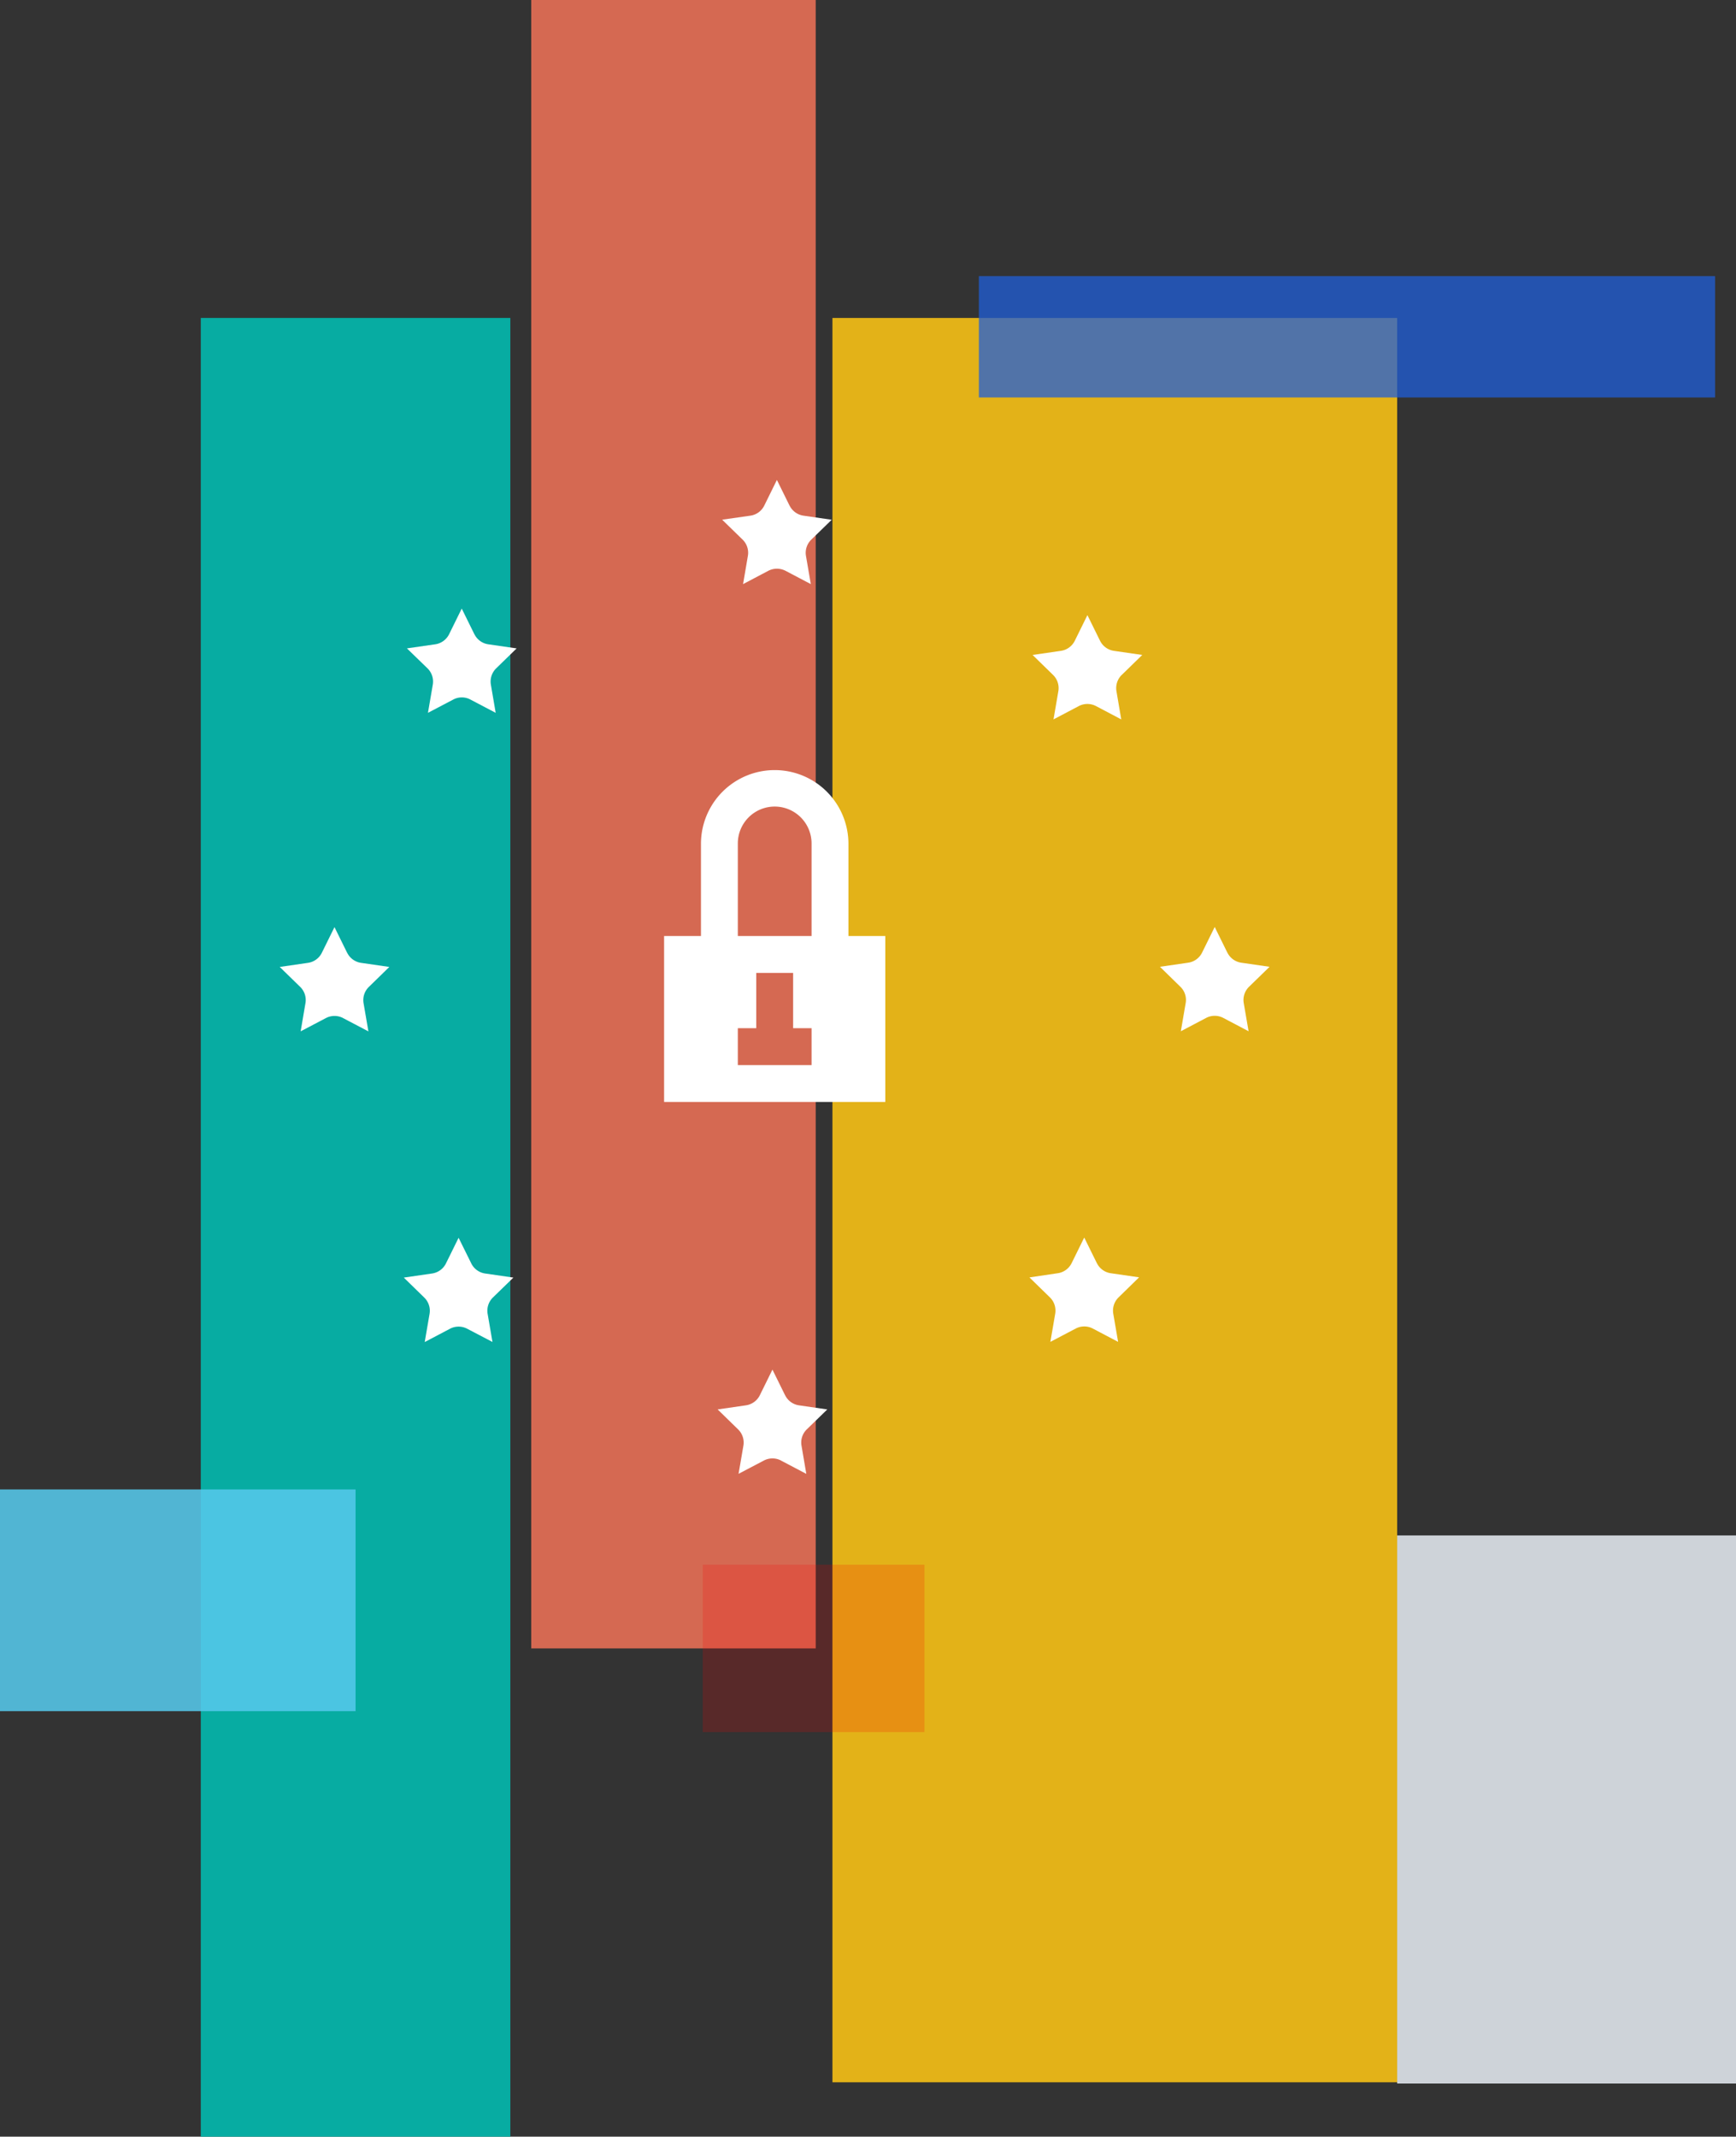
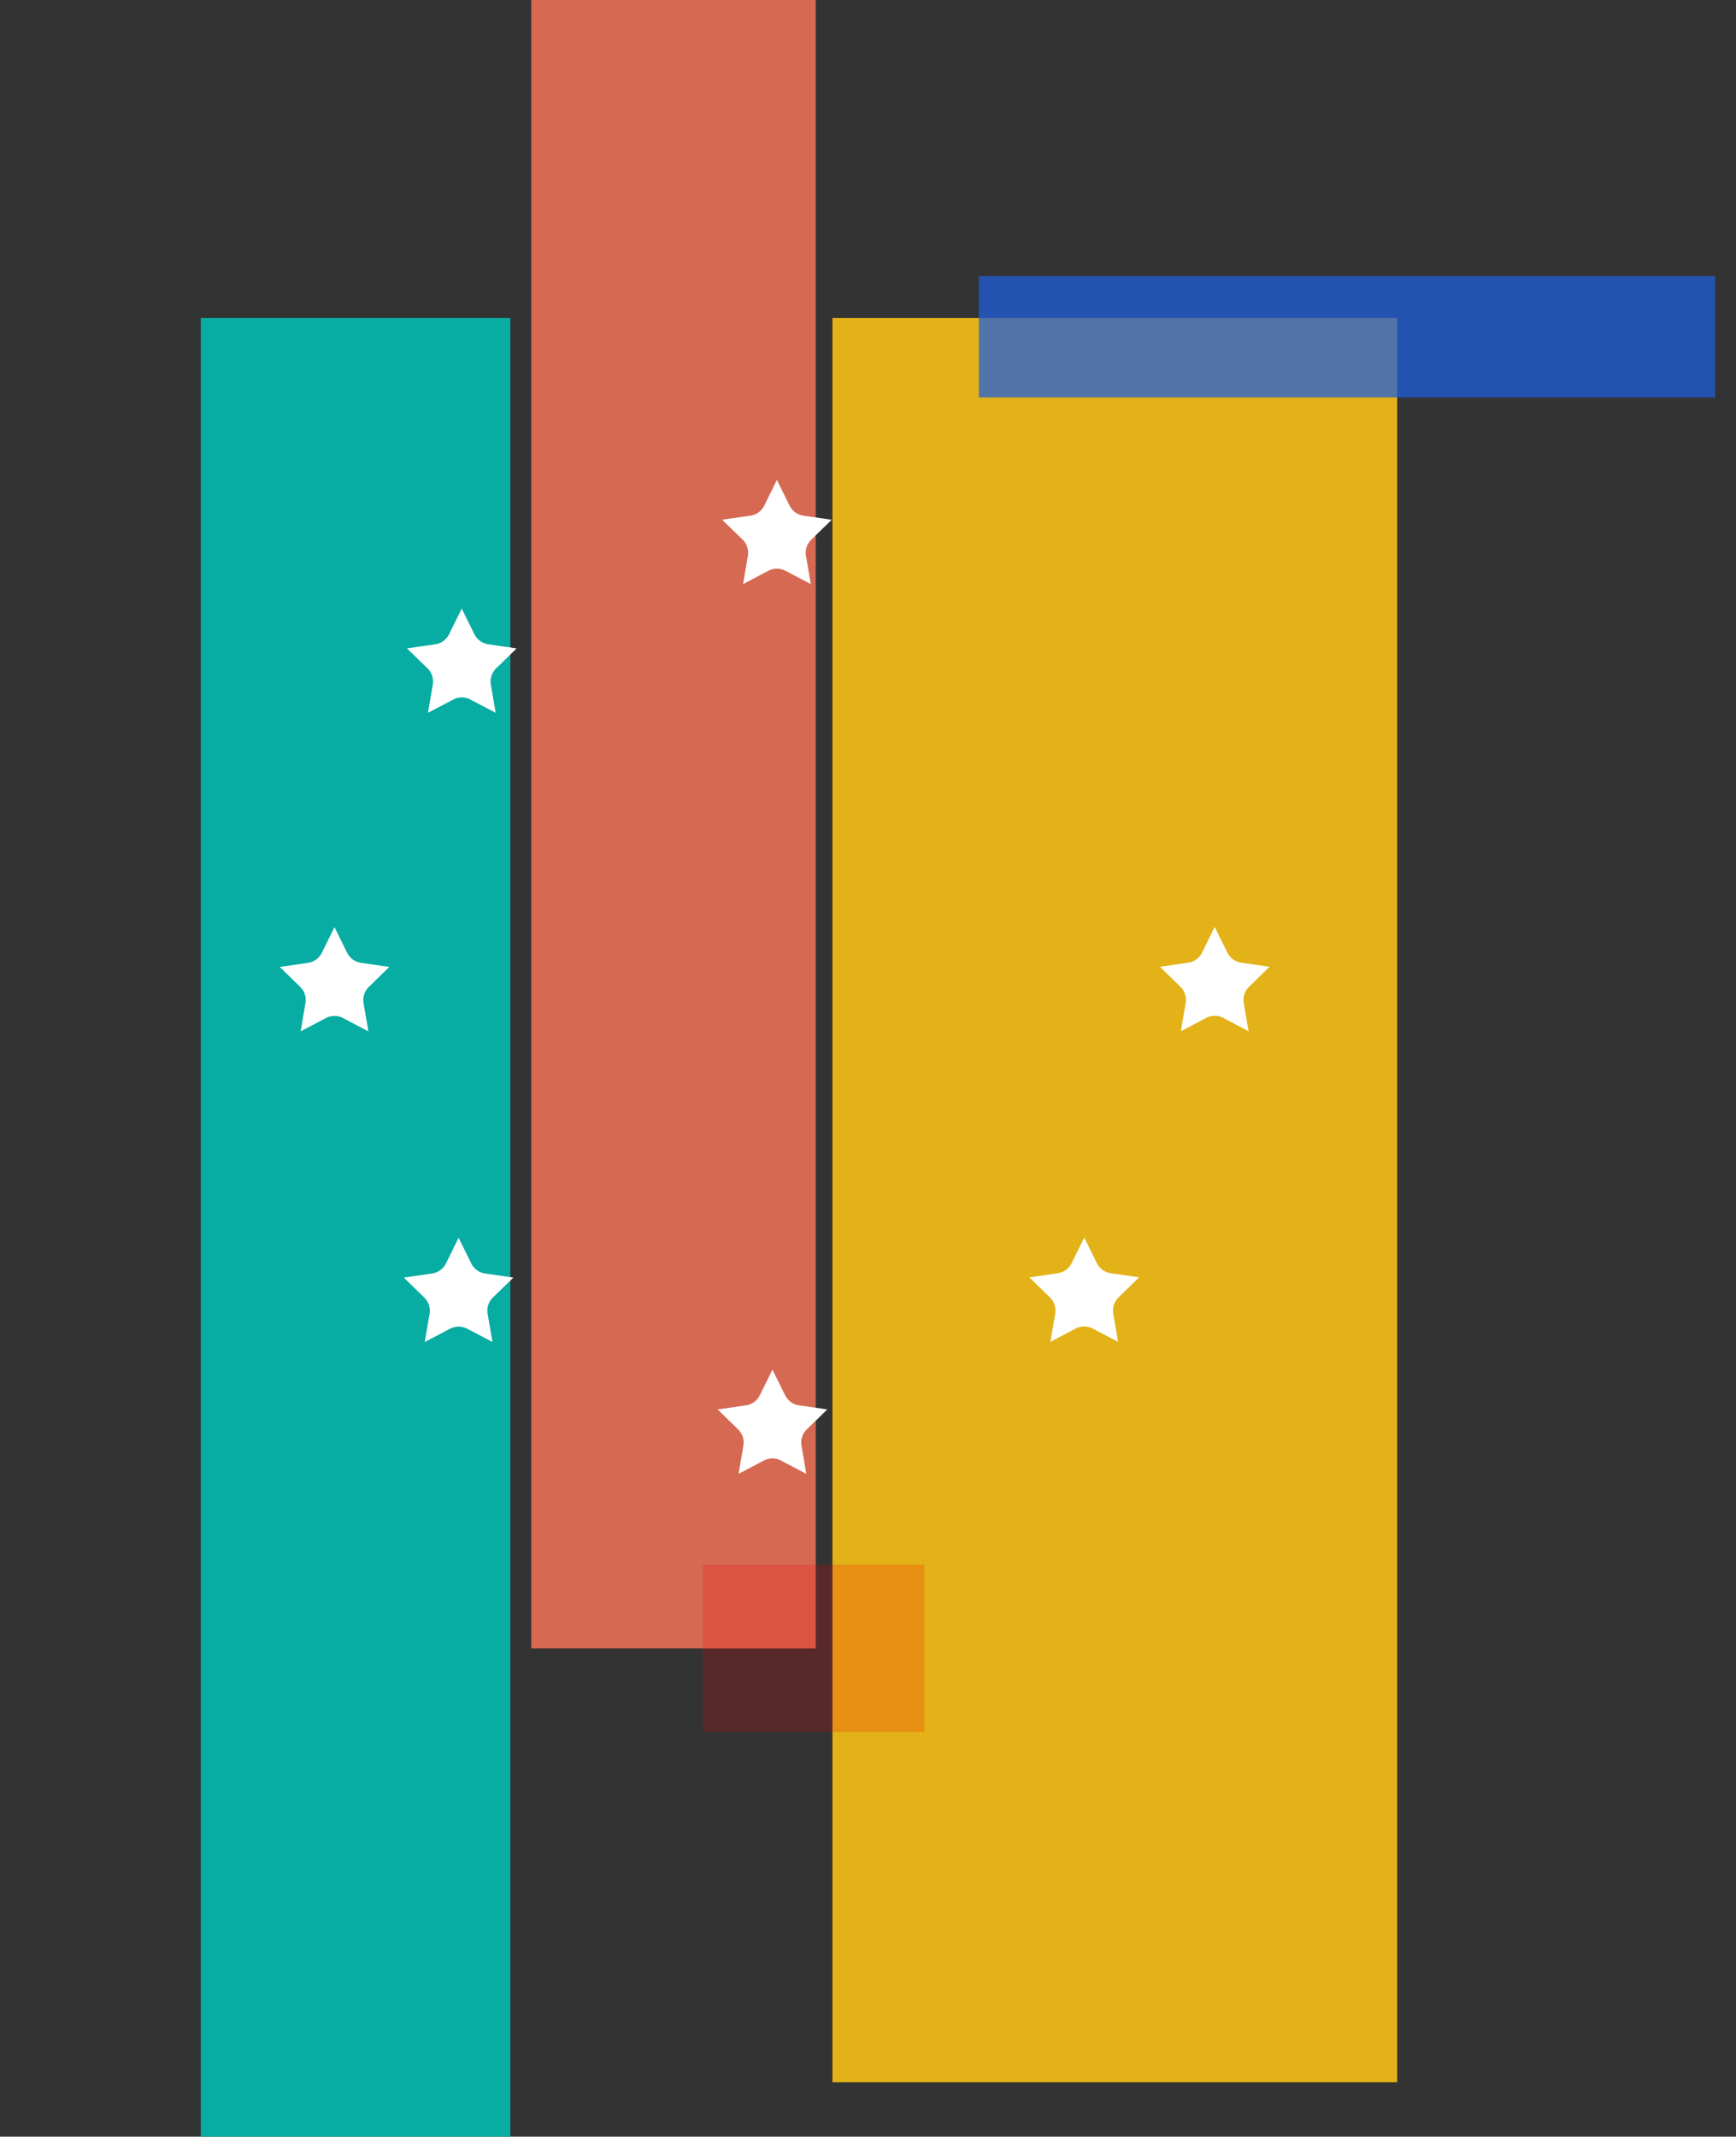
<svg xmlns="http://www.w3.org/2000/svg" width="396.549" height="488" viewBox="0 0 396.549 488">
  <rect x="0" y="0" width="396.549" height="488" fill="#333333" stroke="none" />
  <g id="Group_73" data-name="Group 73" transform="translate(-1258 -1150)">
    <rect id="Rectangle_7" data-name="Rectangle 7" width="70.71" height="415.379" transform="translate(1303.866 1222.621)" fill="#00bfb3" opacity="0.865" />
    <rect id="Rectangle_8" data-name="Rectangle 8" width="64.977" height="376.482" transform="translate(1379.354 1150)" fill="#ee7157" opacity="0.865" />
    <rect id="Rectangle_9" data-name="Rectangle 9" width="128.998" height="402.957" transform="translate(1448.152 1222.621)" fill="#fec514" opacity="0.865" />
-     <rect id="Rectangle_10" data-name="Rectangle 10" width="81.221" height="50.644" transform="translate(1258 1490.172)" fill="#56c9eb" opacity="0.865" />
    <rect id="Rectangle_11" data-name="Rectangle 11" width="50.644" height="38.222" transform="translate(1418.53 1507.372)" fill="rgba(248,0,0,0.22)" opacity="0.865" />
    <rect id="Rectangle_12" data-name="Rectangle 12" width="168.175" height="27.711" transform="translate(1481.596 1213.066)" fill="rgba(31,95,217,0.86)" opacity="0.865" />
-     <rect id="Rectangle_13" data-name="Rectangle 13" width="77.399" height="125.176" transform="translate(1577.15 1500.683)" fill="#e6ebf2" opacity="0.865" />
    <g id="np_gdpr_1914606_FFFFFF" transform="translate(1313.853 1251.392)">
      <path id="Path_7013" data-name="Path 7013" d="M52,16.381a4.2,4.2,0,0,0,3.169-2.305l2.884-5.853,2.884,5.853h.011a4.213,4.213,0,0,0,3.169,2.305l6.453.937-4.664,4.537a4.2,4.2,0,0,0-1.211,3.727L65.8,32.014l-5.779-3.042a4.3,4.3,0,0,0-3.926,0l-5.769,3.042,1.095-6.432a4.188,4.188,0,0,0-1.2-3.727L45.546,17.3Z" transform="translate(63.559 0)" fill="#fff" />
      <path id="Path_7014" data-name="Path 7014" d="M65.523,97.275a4.188,4.188,0,0,0-1.2,3.727l1.095,6.432L59.649,104.4v-.011a4.242,4.242,0,0,0-3.926,0l-5.779,3.032,1.105-6.432V101a4.2,4.2,0,0,0-1.211-3.727l-4.674-4.558,6.463-.937A4.214,4.214,0,0,0,54.8,89.475l2.884-5.853,2.884,5.853h.011a4.2,4.2,0,0,0,3.169,2.305l6.463.937Z" transform="translate(62.911 127.794)" fill="#fff" />
      <path id="Path_7015" data-name="Path 7015" d="M25.292,27.283a4.214,4.214,0,0,0,3.169-2.305l2.884-5.853,2.884,5.853h.011a4.214,4.214,0,0,0,3.169,2.305l6.474.937-4.674,4.558A4.223,4.223,0,0,0,38,36.5L39.1,42.937,33.324,39.9a4.161,4.161,0,0,0-3.916,0l-5.779,3.032L24.734,36.5a4.224,4.224,0,0,0-1.211-3.727l-4.7-4.558Z" transform="translate(18.275 18.478)" fill="#fff" />
      <path id="Path_7016" data-name="Path 7016" d="M78.057,80.577a4.2,4.2,0,0,0,3.169-2.295L84.11,72.43l2.884,5.853h.011a4.2,4.2,0,0,0,3.169,2.295l6.463.937-4.685,4.579a4.223,4.223,0,0,0-1.211,3.727l1.105,6.432L86.079,93.22a4.182,4.182,0,0,0-3.926,0l-5.779,3.032,1.105-6.432a4.224,4.224,0,0,0-1.211-3.727l-4.674-4.558Z" transform="translate(107.706 108.825)" fill="#fff" />
      <path id="Path_7017" data-name="Path 7017" d="M14.5,54.279a4.2,4.2,0,0,0,3.169-2.305l2.884-5.853,2.884,5.853h.011a4.213,4.213,0,0,0,3.169,2.305l6.463.937-4.674,4.558A4.2,4.2,0,0,0,27.195,63.5L28.3,69.933,22.521,66.9V66.89a4.242,4.242,0,0,0-3.926,0l-5.769,3.032,1.095-6.432V63.5a4.188,4.188,0,0,0-1.2-3.727L8.046,55.216Z" transform="translate(0 64.234)" fill="#fff" />
      <path id="Path_7018" data-name="Path 7018" d="M92.278,51.962l2.884-5.853,2.884,5.853h.011a4.214,4.214,0,0,0,3.169,2.305l6.463.937-4.674,4.548a4.221,4.221,0,0,0-1.221,3.737l1.105,6.432-5.779-3.042a4.221,4.221,0,0,0-3.916,0l-5.779,3.042,1.105-6.432a4.166,4.166,0,0,0-1.211-3.727L82.657,55.2l6.463-.937a4.2,4.2,0,0,0,3.158-2.305Z" transform="translate(126.457 64.214)" fill="#fff" />
      <path id="Path_7019" data-name="Path 7019" d="M38.921,86.082a4.233,4.233,0,0,0-1.211,3.727l1.105,6.432-5.779-3.021a4.221,4.221,0,0,0-3.916,0l-5.779,3.042,1.105-6.432A4.214,4.214,0,0,0,23.236,86.1l-4.674-4.558,6.463-.937A4.214,4.214,0,0,0,28.195,78.3l2.884-5.853L33.974,78.3a4.2,4.2,0,0,0,3.158,2.305l6.463.937Z" transform="translate(17.823 108.858)" fill="#fff" />
-       <path id="Path_7020" data-name="Path 7020" d="M78.323,27.838A4.213,4.213,0,0,0,81.5,25.533l2.884-5.853,2.884,5.853a4.231,4.231,0,0,0,3.179,2.305l6.463.937L92.24,33.323h-.011a4.244,4.244,0,0,0-1.211,3.737l1.095,6.432-5.769-3.042a4.242,4.242,0,0,0-3.926,0l-5.779,3.042,1.105-6.432a4.2,4.2,0,0,0-1.211-3.727L71.86,28.775Z" transform="translate(108.157 19.419)" fill="#fff" />
-       <path id="Path_7021" data-name="Path 7021" d="M82.733,70.71V49.656a16.843,16.843,0,1,0-33.686,0V70.71H40.625v37.9h50.53V70.71ZM57.468,49.656a8.422,8.422,0,1,1,16.843,0V70.71H57.468Zm16.843,50.53H57.468V91.764h4.211V79.131H70.1V91.764h4.211Z" transform="translate(55.218 41.678)" fill="#fff" />
    </g>
  </g>
</svg>